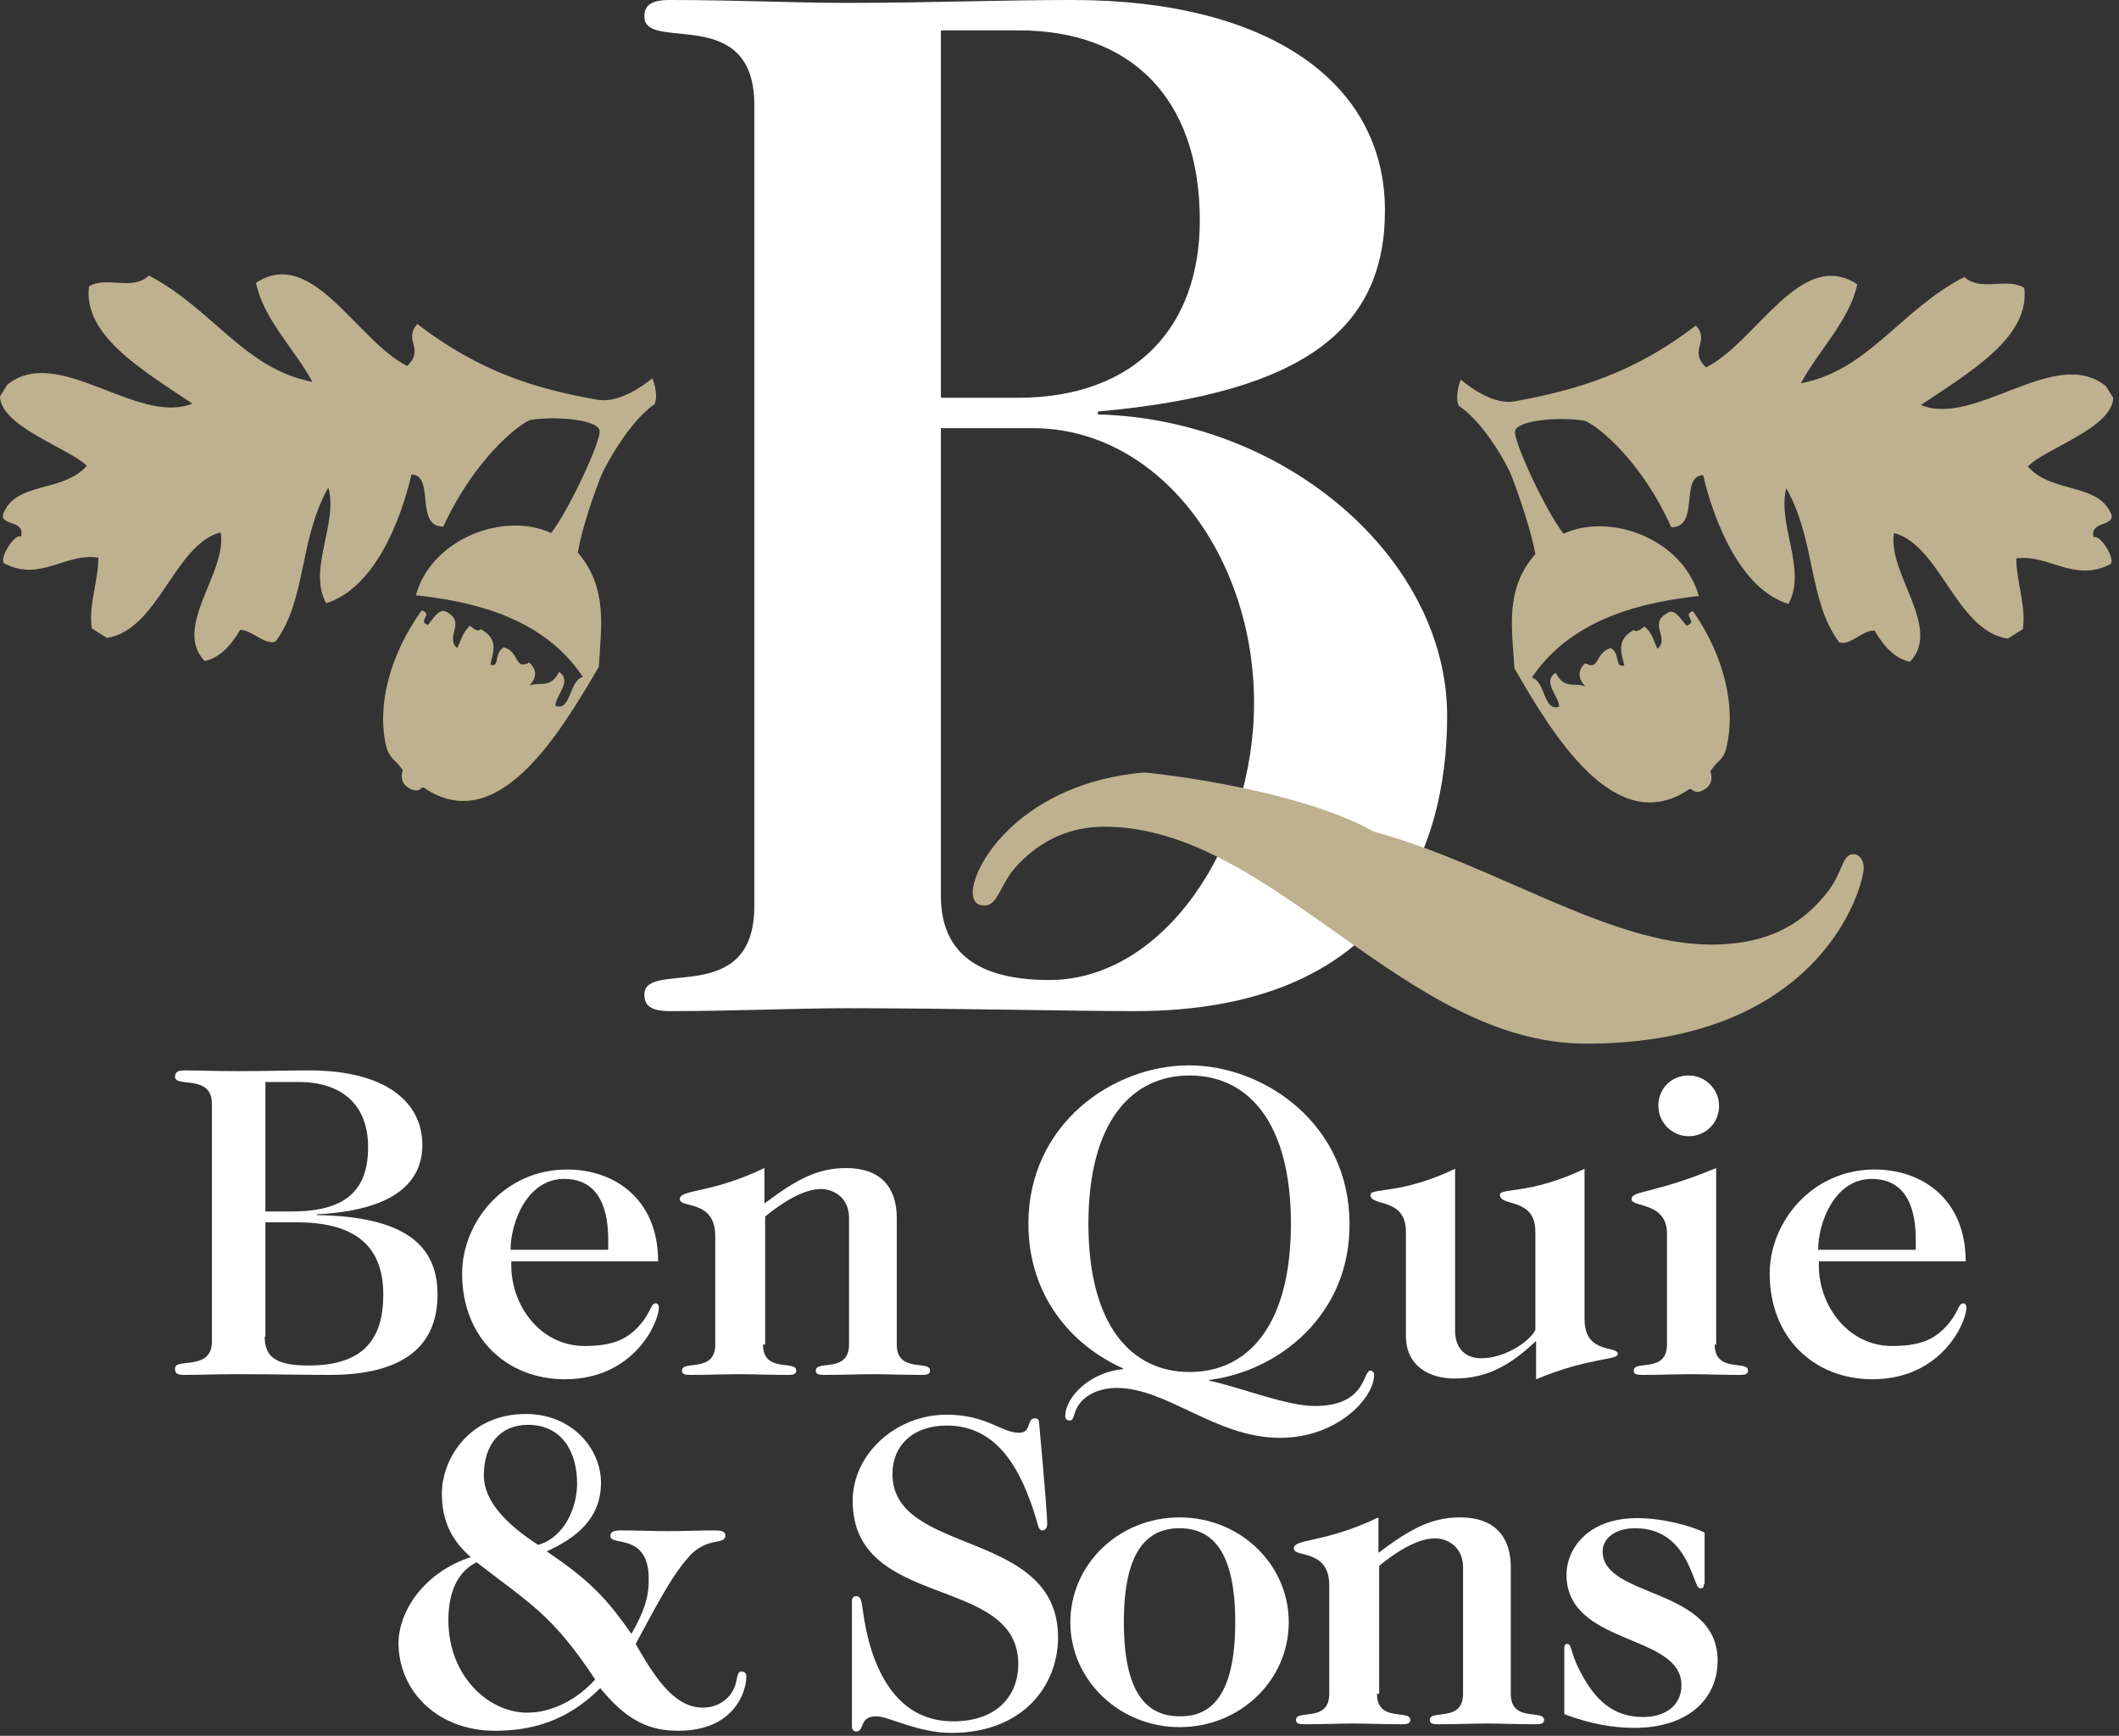
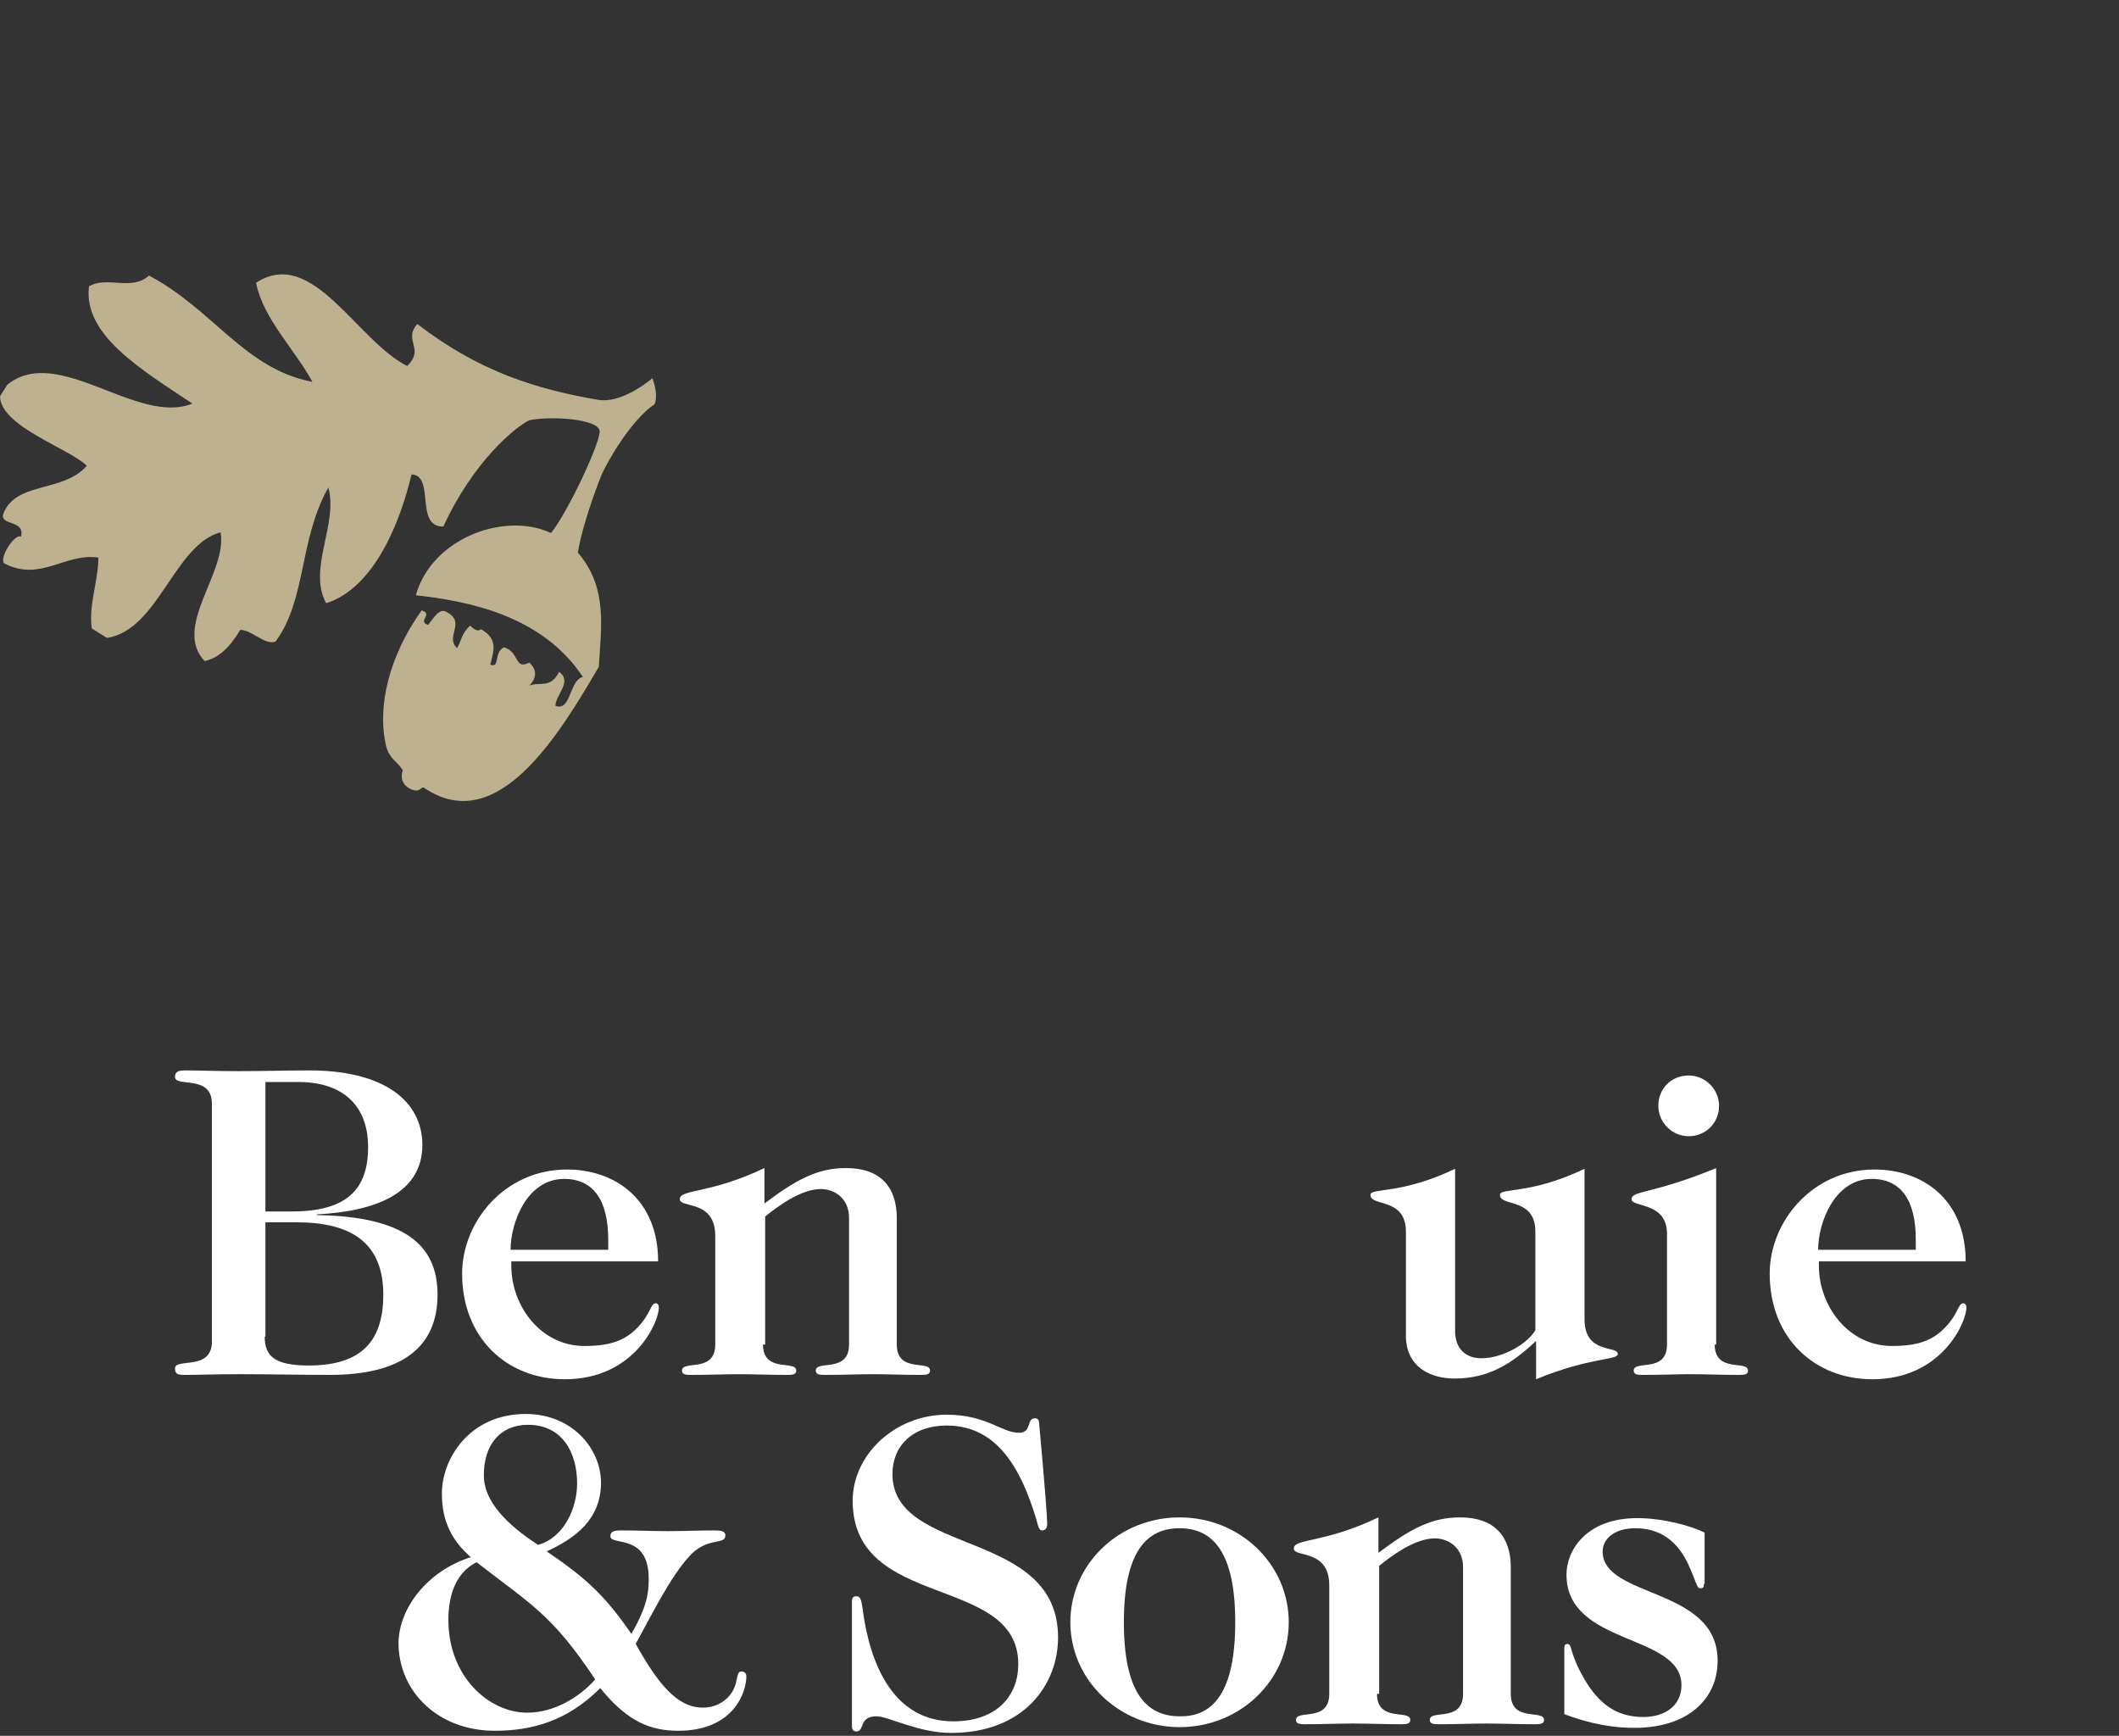
<svg xmlns="http://www.w3.org/2000/svg" viewBox="0 0 293 240">
  <rect x="0" y="0" width="293" height="240" fill="#333333" stroke="none" />
  <g fill="#fff">
    <path d="m29.3 152.6c0-4.1-5.1-2.2-5.1-3.7 0-.7.4-.9 1.4-.9 2.2 0 3.8.1 7.5.1 3.2 0 6.5-.1 9.7-.1 10.4 0 15.6 4.3 15.6 10.3 0 6.7-6.5 9.2-14.6 9.6v.1c12.1.2 16.7 4.1 16.7 11 0 7.4-5.1 11.1-14.9 11.1-4 0-8-.1-12.5-.1-3.7 0-5.3.1-7.5.1-1 0-1.4-.1-1.4-.9 0-1.5 5.1.4 5.1-3.7zm7.3 32.2c0 2.8 1.5 4 6.1 4 7.6 0 10.3-3.7 10.3-9.8 0-7.3-4.6-10-12-10h-4.3v15.8zm.1-17.3h3.7c7.7 0 10.5-3.2 10.5-8.9 0-6-3.8-9-9.6-9h-4.6z" />
    <path d="m70.7 174.3v.7c0 5.6 4.1 11.1 10.1 11.1 3.5 0 5.6-.7 7.4-2.6 1.9-2 1.7-3.3 2.5-3.3.2 0 .4.2.4.6 0 2-3.4 9.9-13 9.9-8 0-14.2-5.7-14.2-14.6 0-7.2 5.9-14.4 14.5-14.4 6.6 0 12.6 4.1 12.6 12.7h-20.3zm13.4-1.5v-1.4c0-5.4-2-8.4-6.1-8.4-5.1 0-7.4 6-7.4 9.8z" />
    <path d="m105.5 185.9c0 4 4.6 2.1 4.6 3.6 0 .5-.4.6-1.2.6-2.6 0-4.7-.1-6.7-.1s-4.1.1-6.7.1c-.8 0-1.2-.1-1.2-.6 0-1.5 4.6.4 4.6-3.6v-15c0-5.1-4.9-3.8-4.9-5.1 0-1.4 4.2-.7 11.7-4.3v4.9c4.4-3.3 7.3-4.9 11.3-4.9 4.8 0 7 2.7 7 6.9v17.5c0 4 4.6 2.1 4.6 3.6 0 .5-.4.6-1.2.6-2.6 0-4.7-.1-6.7-.1s-4.1.1-6.7.1c-.8 0-1.2-.1-1.2-.6 0-1.5 4.6.4 4.6-3.6v-17.5c0-2.8-2.1-4-3.9-4-2.8 0-6.1 2.5-7.7 3.8v17.7z" />
-     <path d="m167.2 190.8v.1c4 .8 10.6 3.5 14.6 3.5 7.2 0 6.6-4.9 7.7-4.9.2 0 .5.2.5.6 0 3.2-5.1 8.7-13 8.7-8.9 0-15.6-6.9-22.6-6.9-2.5 0-4.8 1.1-5.6 3-.4.8-.3 1.5-.9 1.5-.4 0-.6-.2-.6-.6 0-2.7 3.5-6.1 8-6.5v-.1c-7.2-3.2-13.1-10.1-13.1-20 0-13.8 11.7-21.9 22.2-21.9 10.4 0 22.2 8.1 22.2 21.9.1 12.6-9.8 20.4-19.4 21.6m-2.7-42.1c-8.1 0-14 6.5-14 20.5s5.9 20.5 14 20.5 14-6.5 14-20.5-5.9-20.5-14-20.5" />
    <path d="m212.4 185.4c-3.5 3.3-6.7 5.2-11.3 5.2-3.3 0-6.7-1.6-6.7-5.9v-14.4c0-4.8-4.9-3.4-4.9-5.1 0-1 4.2 0 11.7-3.6v22.4c0 2.7 1.7 3.8 3.6 3.8 3.2 0 6.6-2.2 7.5-3.9v-13.6c0-4.8-4.9-3.4-4.9-5.1 0-1 4.2 0 11.7-3.6v20.8c0 4.9 4.6 3.6 4.6 4.8 0 .9-3.8.4-11.3 3.5z" />
    <path d="m237.1 185.9c0 4 4.6 2.1 4.6 3.6 0 .5-.4.6-1.2.6-2.6 0-4.7-.1-6.7-.1s-4.1.1-6.7.1c-.8 0-1.2-.1-1.2-.6 0-1.5 4.6.4 4.6-3.6v-15.3c0-4.5-4.9-3.6-4.9-4.8s3-.7 11.7-4.3v24.4zm-3.6-37.2c2.3 0 4.2 1.9 4.2 4.2 0 2.4-1.9 4.2-4.2 4.2s-4.2-1.9-4.2-4.2c0-2.4 1.8-4.2 4.2-4.2" />
    <path d="m251.5 174.3v.7c0 5.6 4.1 11.1 10.1 11.1 3.5 0 5.6-.7 7.4-2.6 1.9-2 1.7-3.3 2.5-3.3.2 0 .4.2.4.6 0 2-3.4 9.9-13 9.9-8 0-14.2-5.7-14.2-14.6 0-7.2 5.9-14.4 14.5-14.4 6.6 0 12.6 4.1 12.6 12.7h-20.3zm13.4-1.5v-1.4c0-5.4-2-8.4-6.1-8.4-5.1 0-7.4 6-7.4 9.8z" />
    <path d="m65.1 215.3c-2.5-2.2-4-4.8-4-8.8 0-4.8 3.8-11 11.6-11 6.4 0 10.4 4.8 10.4 9.5 0 5.1-3.6 7.7-7.5 9.5 5.6 3.8 8.1 6.2 11.7 11.4 2.2-3.8 2.4-5.7 2.4-7.6 0-6.4-5.3-4.5-5.3-5.9 0-.7.6-.8 1.5-.8 2.2 0 4.3.1 6.5.1 2.1 0 4.3-.1 6.4-.1.9 0 1.5.1 1.5.7 0 1.4-2.6.1-5.1 3-2.5 2.8-4.8 7.4-7.3 12 3.1 5.5 5.7 8.8 9.3 8.8 2.4 0 4.2-1.6 4.6-3.6.2-1 .3-1.4.7-1.4s.7.2.7.7c0 2.1-1.7 7.5-9.4 7.5-3.8 0-7-1.2-10.8-5.9-4.6 4.6-9.5 5.9-14.6 5.9-7.7 0-13.3-5.3-13.3-12.2.1-4.8 4-9.9 10-11.8m7.8 21.5c3.6 0 7.1-2 9.4-4.6-6-9-8.8-10.3-16.4-16.2-2.8 1.4-3.9 4.4-3.9 8-0 7.8 5.6 12.8 10.9 12.8m.1-39.8c-3.8 0-6.1 2.7-6.1 7 0 3.6 3.2 6.8 7.5 9.6 3.6-1 5.4-5.1 5.4-8.5-0-4.2-2-8.1-6.8-8.1" />
    <path d="m117.8 221.4c0-.6.3-.7.6-.7.6 0 .7.5.9 1.9 1 7.6 4.3 15.4 12.5 15.4 6.2 0 9-3.7 9-7.9 0-12.5-22.9-7.4-22.9-22.6 0-6.4 5.9-11.9 13-11.9 5.5 0 7.6 2.5 10 2.5 1.8 0 1-2 2.2-2 .4 0 .6.2.6.9.8 8.7 1.1 12.9 1.1 13.7 0 .6-.3.9-.7.9-.5 0-.6-.8-.8-1.5-2.1-7-5.4-13-12.4-13-4.7 0-7.5 2.8-7.5 6.7 0 11.4 22.9 7.5 22.9 22.6 0 6.5-4.7 13.2-14.8 13.2-4.5 0-8.7-2.3-10.3-2.3-2.5 0-1.6 2.1-2.8 2.1-.2 0-.6-.1-.6-.7z" />
    <path d="m178.2 224.3c0 8-6.7 14.5-15.1 14.5-8.3 0-15.1-6.5-15.1-14.5s6.7-14.5 15.1-14.5 15.1 6.5 15.1 14.5m-7.4 0c0-9.7-3.1-13-7.7-13s-7.7 3.3-7.7 13 3.1 13 7.7 13c4.6.1 7.7-3.3 7.7-13" />
    <path d="m190.4 234.2c0 4 4.6 2.1 4.6 3.6 0 .5-.4.6-1.2.6-2.6 0-4.7-.1-6.7-.1s-4.1.1-6.7.1c-.8 0-1.2-.1-1.2-.6 0-1.5 4.6.4 4.6-3.6v-15c0-5.1-4.9-3.8-4.9-5.1 0-1.4 4.2-.7 11.7-4.3v4.9c4.4-3.3 7.3-4.9 11.3-4.9 4.8 0 7 2.7 7 6.9v17.5c0 4 4.6 2.1 4.6 3.6 0 .5-.4.6-1.2.6-2.6 0-4.7-.1-6.7-.1s-4.1.1-6.7.1c-.8 0-1.2-.1-1.2-.6 0-1.5 4.6.4 4.6-3.6v-17.5c0-2.8-2.1-4-3.9-4-2.8 0-6.1 2.5-7.7 3.8v17.7z" />
    <path d="m235.6 219c0 .5-.1.6-.5.6-.5 0-.5-.8-1.7-3.4-1.4-2.9-3.6-4.9-7.3-4.9-2.9 0-4.5 1.5-4.5 3.2 0 6.5 15.9 4.9 15.9 15.1 0 5.4-4.2 9.3-11.5 9.3-4.5 0-8.1-1.3-9.7-1.9v-9.1c0-.4.1-.6.4-.6.7 0 .3 1 1.9 4 2 3.8 4.5 6.1 8.6 6.1 3.2 0 5.3-1.7 5.3-4.4 0-7.2-15.9-5.4-15.9-15.3 0-3.3 2.7-7.8 9.8-7.8 3.6 0 7.5 1.1 9.3 2v7.1z" />
-     <path d="m104.3 14.5c0-14.1-15.2-7.2-15.2-12.2 0-1.4.7-2.3 3.5-2.3 9 0 17.4.4 24.5.4 11.1 0 21.1-.4 31.2-.4 27 0 43.2 11.3 43.2 29.1 0 16-10.6 25.2-39.7 27.8v.4c26.1.7 48.3 20 48.3 41.7 0 18.9-8.6 40.8-43.2 40.8-9 0-25.2-.4-39.8-.4-7 0-15.5.4-24.5.4-2.8 0-3.5-.9-3.5-2.3 0-4.9 15.2 1.9 15.2-12.2zm25.8 40.5h10.6c16.4 0 25.2-9.9 25.2-24.5 0-17.3-9.9-26.3-25-26.3h-10.8zm0 68.9c0 8.8 6.5 11.6 15 11.6 15.9 0 28.3-18.9 28.3-38.3 0-20.4-13.2-38-30.6-38h-12.7z" />
  </g>
-   <path d="m190 115c16.4 4.4 32.5 15.6 46.6 15.6 8.5 0 13-3.3 16.2-7.4 2.1-2.8 1.9-5.1 3.5-5.1.7 0 1.4.7 1.4 1.9 0 2.5-5.8 24.3-38.4 24.3-25.2 0-43.4-30-66.6-30-4.8 0-8.8 1.9-12 5.3-2.5 2.6-2.6 5.6-4.6 5.6-1.1 0-1.6-.7-1.6-1.8 0-3.9 6.8-15.1 23.7-16.6 6.1.6 22.5 3 31.8 8.2" fill="#beb18f" />
-   <path clip-rule="evenodd" d="m238.7 103.4c-.4 1.8-1.4 1.8-2.2 3.3 0 0 .7 1.6-.9 2.5-1.4.8-1.6-.3-2-.1-10.2 7-18.9-7.5-24.2-16.7-.3-5.4-1.4-10.9 2.9-15.8-.9-4.7-3.3-10.8-3.3-10.8-.6-1.6-3.9-7.5-7.3-9.7-.5-1.1 0-3 .3-3.6 1.2 1 4.5 3.5 7.4 3 8.7-1.6 16.5-3.9 25.1-10.5 2 2.3-1.1 3.4 1.4 5.8 7-3.5 13.1-16.6 20.9-11.5-1 4.9-5.3 9.1-7.8 13.7 9.4-1.8 13.7-10.1 22.6-14.7 2.4 2.1 5.8 0 8.3 1.5.8 6.7-7.1 11.4-14.3 16.2 7.6 3.1 18.6-8.3 25.6-2.6.3.5.7 1.1 1 1.6-.1 4.2-9.6 7.1-11.8 9.5 3.3 3.8 10 2.2 11.6 6.8.1 1.5-3.1.8-2.5 3 .9-.5 3.1 3.1 2.3 3.7-5 2.6-8.5-1.4-13-.8 0 3.2 1.4 6.7.9 9.8-.7.4-1.4.9-2.1 1.3-7.1-1.1-9.3-12.9-15.7-14.6-1 5.5 6.7 13.1 2.2 17.8-1.9-.4-3.5-1.9-4.9-4.3-1.5-.2-3.5 2.2-4.9 1.6-4.3-5.8-3.2-14-7.3-21.3-1.3 5 2.9 11.3.3 16-6.6-2-10.3-11.4-11.8-17.8-3.3.1-.4 7.2-4.4 7.2-4.1-9.1-10-13.9-11.9-14.7-3-.6-9.4-.2-9.7 1.4-.3 1.3 4.2 11 6.7 14.2 6.4-3 16.5.7 18.7 8.6-7.1.8-17.4 2.8-23.1 11.3 1.9.4 1.6 4.8 3.8 4-.1-1.6-2.4-3.4-.5-4.7 1.2 2.4 2.7 1.3 4.1 1.9-1.1-1.2-1-2.3 0-3.2 2 1.1 1.3-1.4 3.5-2.1 1.4.7.5 2.8 1.9 2.4-.4-1.7-1.2-3.5 1.3-4.9.4.4 1-.1 1.5-.5 1.2 1.1 1.2 2 1.8 3.1 1.7-1.5-1.3-3.5 1.3-4.9 1-.8 1.8.7 2.7 1.7 1.7-.5-.7-1.5.9-2 4.3 6.2 6 13.2 4.6 18.9" fill="#beb18f" fill-rule="evenodd" />
  <path clip-rule="evenodd" d="m58.3 84.4c1.7.5-.7 1.5.9 2 .8-1 1.6-2.5 2.7-1.7 2.5 1.4-.4 3.4 1.3 4.9.6-1 .6-2 1.8-3.1.5.5 1.1.9 1.5.5 2.5 1.4 1.7 3.1 1.3 4.9 1.4.5.4-1.7 1.9-2.4 2.2.7 1.4 3.2 3.5 2.1 1 1 1.1 2 0 3.2 1.4-.6 2.9.5 4.1-1.9 1.9 1.3-.5 3.2-.5 4.7 2.2.8 1.9-3.6 3.8-4-5.7-8.6-16-10.5-23.1-11.3 2.2-7.9 12.3-11.6 18.7-8.6 2.5-3.2 7-12.9 6.7-14.2-.4-1.6-6.7-2-9.7-1.4-1.9.9-7.7 5.6-11.9 14.7-4 .1-1.1-7.1-4.4-7.2-1.5 6.4-5.1 15.7-11.8 17.8-2.6-4.7 1.7-11 .3-16-4.1 7.3-3 15.5-7.3 21.3-1.4.6-3.4-1.7-4.9-1.6-1.4 2.4-3 3.9-4.9 4.3-4.5-4.7 3.2-12.3 2.2-17.8-6.4 1.7-8.6 13.5-15.7 14.6-.7-.4-1.4-.9-2.1-1.3-.5-3.1.9-6.6.9-9.8-4.6-.7-8 3.4-13 .8-.8-.6 1.4-4.2 2.3-3.7.6-2.3-2.7-1.5-2.5-3 1.6-4.7 8.3-3 11.6-6.8-2.4-2.4-11.9-5.4-12-9.6.3-.5.7-1.1 1-1.6 7-5.7 18 5.7 25.6 2.6-7.2-4.8-15.1-9.5-14.3-16.2 2.5-1.5 5.9.7 8.3-1.5 8.9 4.7 13.2 12.9 22.6 14.7-2.5-4.6-6.8-8.7-7.8-13.7 7.8-5.1 13.9 8 20.9 11.5 2.5-2.4-.6-3.5 1.4-5.8 8.6 6.6 16.4 9 25.1 10.5 2.9.4 6.2-2 7.4-3 .3.7.8 2.5.3 3.6-3.3 2.2-6.6 8.1-7.3 9.7 0 0-2.5 6.1-3.3 10.8 4.2 4.9 3.2 10.4 2.9 15.8-5.4 9.2-14 23.7-24.2 16.7-.4-.2-.5.9-2 .1-1.6-.9-.9-2.5-.9-2.5-.9-1.4-1.8-1.5-2.3-3.3-1.3-5.5.4-12.5 4.9-18.8" fill="#beb18f" fill-rule="evenodd" />
</svg>